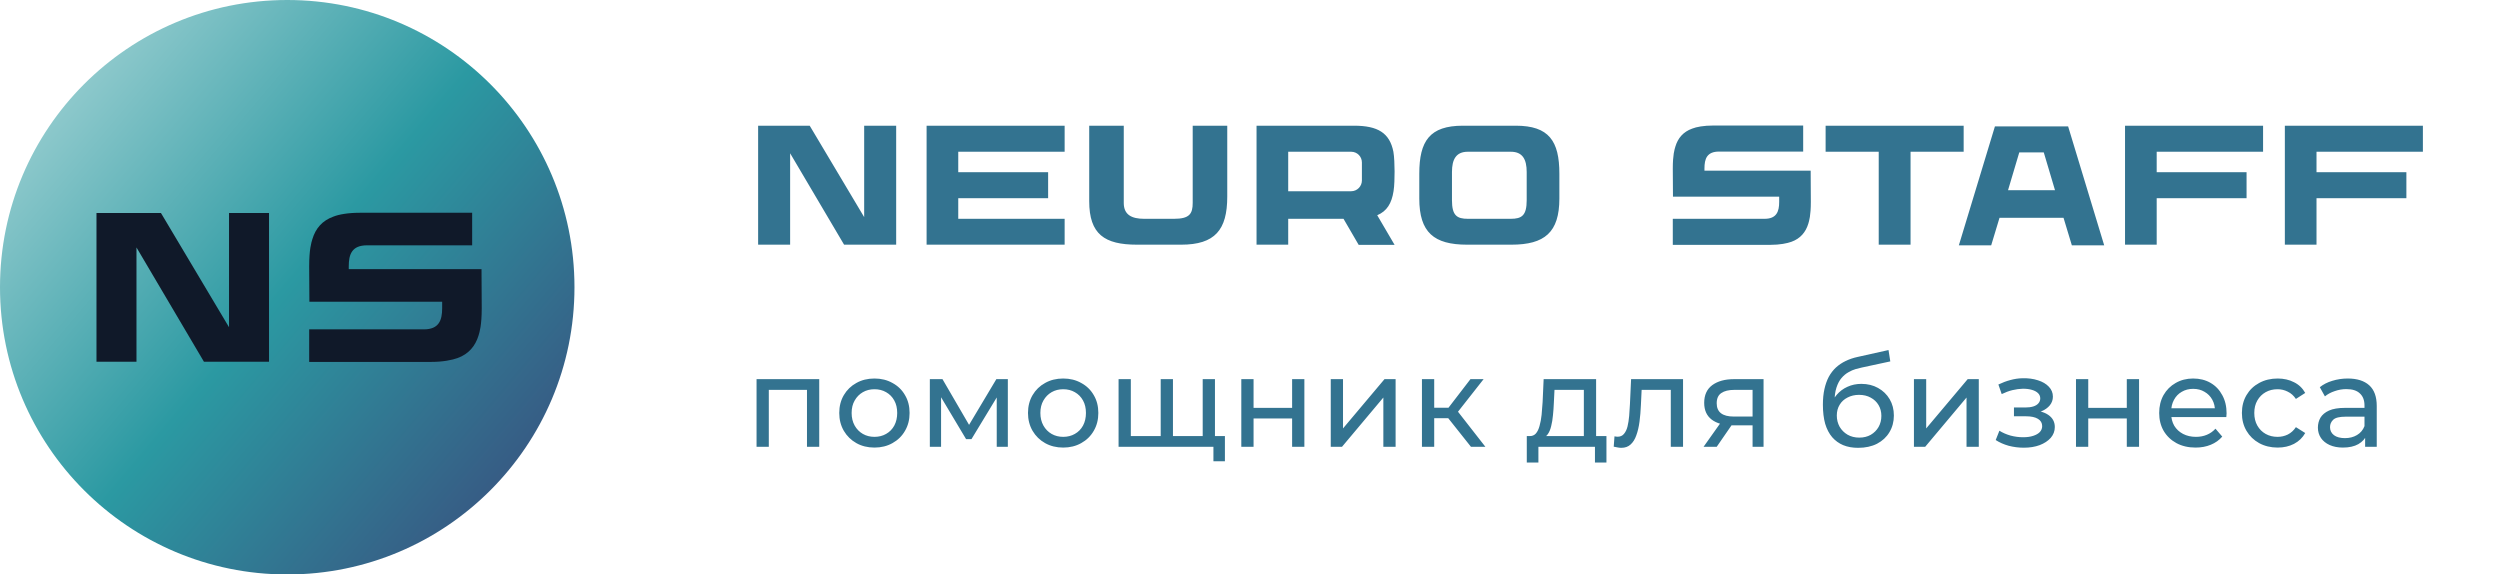
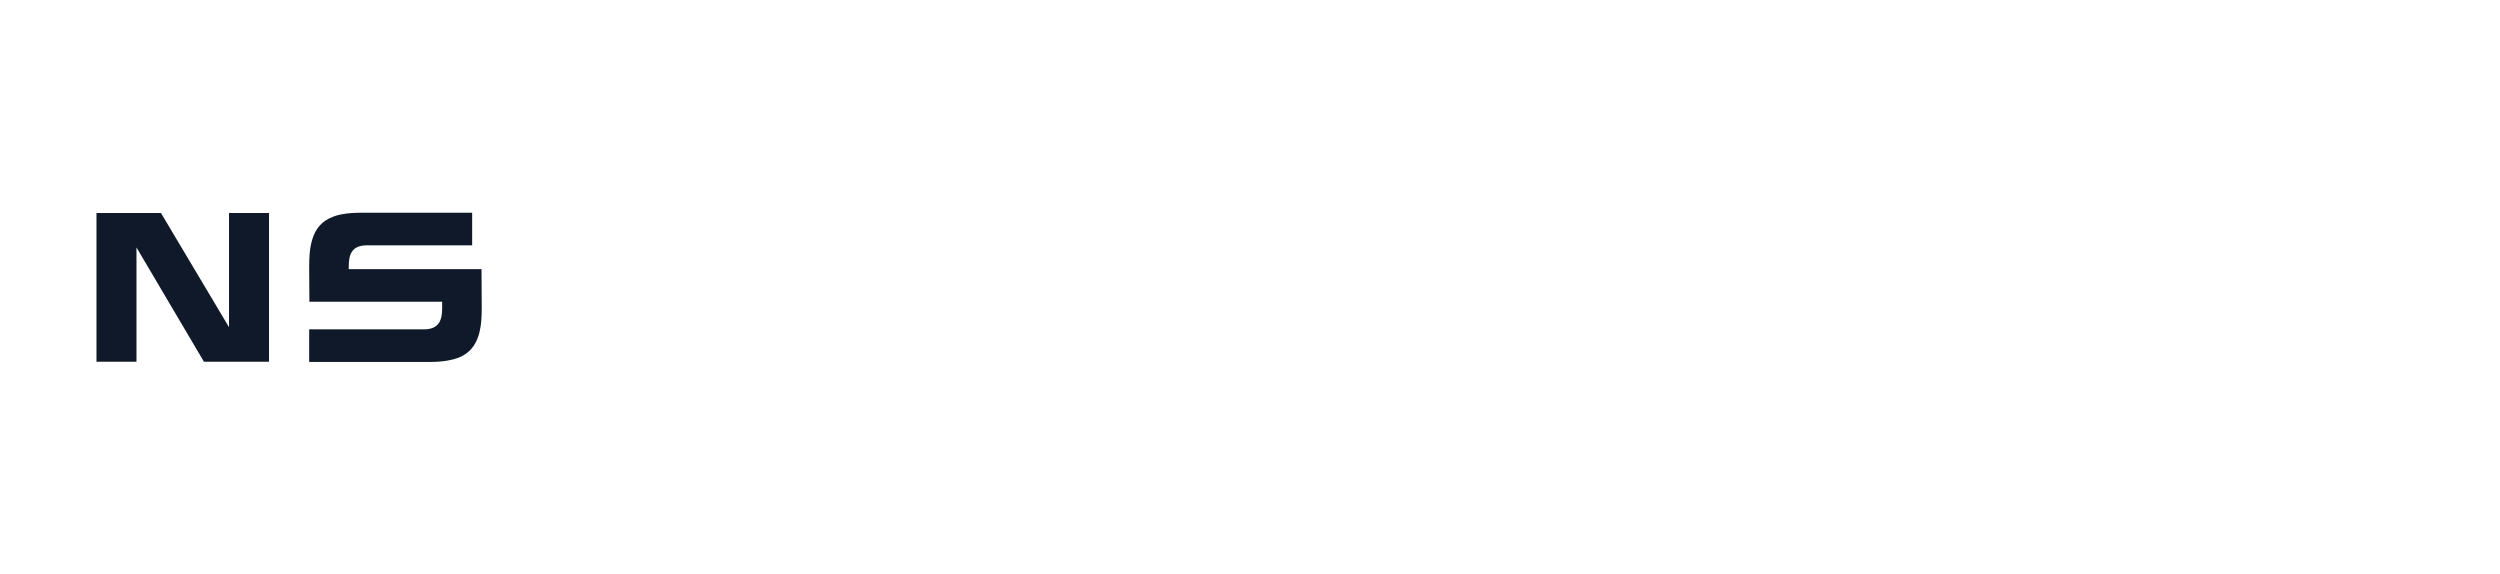
<svg xmlns="http://www.w3.org/2000/svg" width="235" height="54" viewBox="0 0 235 54" fill="none">
-   <circle cx="27" cy="27" r="27" fill="url(#paint0_linear_145_605)" />
  <path d="M9.069 20.02H15.129L21.529 30.76V20.02H25.289V34H19.169L12.829 23.26V34H9.069V20.02ZM45.263 25.3L45.283 28.96C45.283 30.6 45.083 31.2 44.983 31.54C44.683 32.52 44.063 33.28 43.003 33.66C42.503 33.84 41.643 34.02 40.523 34.02H29.063V30.96H39.843C41.263 30.96 41.563 30.1 41.563 28.98V28.36H29.083L29.063 25.04C29.063 23.42 29.263 22.82 29.363 22.48C29.663 21.48 30.283 20.74 31.343 20.36C31.843 20.16 32.703 20 33.823 20H44.383V23.06H34.503C33.063 23.06 32.783 23.92 32.783 25.04V25.3H45.263Z" fill="#101929" />
-   <path d="M71.264 11.816H76.112L81.232 20.408V11.816H84.24V23H79.344L74.272 14.408V23H71.264V11.816ZM100.076 14.264H90.076V16.184H98.524V18.632H90.076V20.568H100.076V23H87.1V11.816H100.076V14.264ZM112.114 11.816H115.362V18.488C115.362 21.608 114.21 23 111.026 23H106.882C103.826 23 102.386 22.024 102.386 18.904V11.816H105.634V19.08C105.634 20.184 106.37 20.568 107.554 20.568H110.354C111.81 20.568 112.114 20.104 112.114 19.064V11.816ZM130.995 17.96C130.819 19.112 130.371 19.848 129.459 20.232L131.091 23.016H127.715L126.291 20.568H121.091V23H118.115V11.816H127.283C129.507 11.816 130.627 12.488 130.979 14.264C131.059 14.696 131.091 15.576 131.091 16.12C131.091 16.648 131.075 17.48 130.995 17.96ZM121.091 14.264V17.976H127.011C127.571 17.976 128.019 17.512 128.019 16.968V15.272C128.019 14.712 127.571 14.264 127.011 14.264H121.091ZM142.485 11.816C145.605 11.816 146.581 13.256 146.581 16.328V18.664C146.581 21.848 145.189 23 142.069 23H137.909C134.789 23 133.413 21.848 133.413 18.664V16.328C133.413 13.256 134.389 11.816 137.509 11.816H142.485ZM143.509 18.824V16.168C143.509 14.984 143.125 14.264 142.021 14.264H137.973C136.869 14.264 136.485 14.984 136.485 16.168V18.824C136.485 20.264 136.949 20.568 137.989 20.568H142.005C143.045 20.568 143.509 20.264 143.509 18.824ZM170.203 16.04L170.219 18.968C170.219 20.28 170.059 20.76 169.979 21.032C169.739 21.816 169.243 22.424 168.395 22.728C167.995 22.872 167.307 23.016 166.411 23.016H157.243V20.568H165.867C167.003 20.568 167.243 19.88 167.243 18.984V18.488H157.259L157.243 15.832C157.243 14.536 157.403 14.056 157.483 13.784C157.723 12.984 158.219 12.392 159.067 12.088C159.467 11.928 160.155 11.8 161.051 11.8H169.499V14.248H161.595C160.443 14.248 160.219 14.936 160.219 15.832V16.04H170.203ZM184.584 11.816V14.264H179.592V23H176.6V14.264H171.608V11.816H184.584ZM194.403 11.88L197.795 23.064H194.755L193.971 20.472H187.955L187.171 23.064H184.131L187.523 11.88H194.403ZM192.115 14.328H189.811L188.755 17.88H193.171L192.115 14.328ZM212.729 14.264H202.729V16.184H211.177V18.632H202.729V23H199.753V11.816H212.729V14.264ZM227.752 14.264H217.752V16.184H226.2V18.632H217.752V23H214.776V11.816H227.752V14.264Z" fill="#337390" />
-   <path d="M71.116 42V35.64H77.008V42H75.856V36.36L76.132 36.648H71.992L72.268 36.36V42H71.116ZM82.201 42.072C81.561 42.072 80.993 41.932 80.497 41.652C80.001 41.372 79.609 40.988 79.321 40.5C79.033 40.004 78.889 39.444 78.889 38.82C78.889 38.188 79.033 37.628 79.321 37.14C79.609 36.652 80.001 36.272 80.497 36C80.993 35.72 81.561 35.58 82.201 35.58C82.833 35.58 83.397 35.72 83.893 36C84.397 36.272 84.789 36.652 85.069 37.14C85.357 37.62 85.501 38.18 85.501 38.82C85.501 39.452 85.357 40.012 85.069 40.5C84.789 40.988 84.397 41.372 83.893 41.652C83.397 41.932 82.833 42.072 82.201 42.072ZM82.201 41.064C82.609 41.064 82.973 40.972 83.293 40.788C83.621 40.604 83.877 40.344 84.061 40.008C84.245 39.664 84.337 39.268 84.337 38.82C84.337 38.364 84.245 37.972 84.061 37.644C83.877 37.308 83.621 37.048 83.293 36.864C82.973 36.68 82.609 36.588 82.201 36.588C81.793 36.588 81.429 36.68 81.109 36.864C80.789 37.048 80.533 37.308 80.341 37.644C80.149 37.972 80.053 38.364 80.053 38.82C80.053 39.268 80.149 39.664 80.341 40.008C80.533 40.344 80.789 40.604 81.109 40.788C81.429 40.972 81.793 41.064 82.201 41.064ZM87.405 42V35.64H88.593L91.329 40.344H90.849L93.657 35.64H94.737V42H93.693V36.936L93.885 37.044L91.317 41.28H90.813L88.233 36.96L88.461 36.912V42H87.405ZM99.943 42.072C99.303 42.072 98.735 41.932 98.239 41.652C97.743 41.372 97.351 40.988 97.063 40.5C96.775 40.004 96.631 39.444 96.631 38.82C96.631 38.188 96.775 37.628 97.063 37.14C97.351 36.652 97.743 36.272 98.239 36C98.735 35.72 99.303 35.58 99.943 35.58C100.575 35.58 101.139 35.72 101.635 36C102.139 36.272 102.531 36.652 102.811 37.14C103.099 37.62 103.243 38.18 103.243 38.82C103.243 39.452 103.099 40.012 102.811 40.5C102.531 40.988 102.139 41.372 101.635 41.652C101.139 41.932 100.575 42.072 99.943 42.072ZM99.943 41.064C100.351 41.064 100.715 40.972 101.035 40.788C101.363 40.604 101.619 40.344 101.803 40.008C101.987 39.664 102.079 39.268 102.079 38.82C102.079 38.364 101.987 37.972 101.803 37.644C101.619 37.308 101.363 37.048 101.035 36.864C100.715 36.68 100.351 36.588 99.943 36.588C99.535 36.588 99.171 36.68 98.851 36.864C98.531 37.048 98.275 37.308 98.083 37.644C97.891 37.972 97.795 38.364 97.795 38.82C97.795 39.268 97.891 39.664 98.083 40.008C98.275 40.344 98.531 40.604 98.851 40.788C99.171 40.972 99.535 41.064 99.943 41.064ZM109.37 40.992L109.106 41.292V35.64H110.258V41.292L109.97 40.992H113.33L113.054 41.292V35.64H114.206V42H105.146V35.64H106.298V41.292L106.022 40.992H109.37ZM114.062 43.356V41.7L114.338 42H112.994V40.992H115.142V43.356H114.062ZM116.683 42V35.64H117.835V38.34H121.459V35.64H122.611V42H121.459V39.336H117.835V42H116.683ZM125.091 42V35.64H126.243V40.272L130.143 35.64H131.187V42H130.035V37.368L126.147 42H125.091ZM138.271 42L135.811 38.904L136.759 38.328L139.627 42H138.271ZM133.663 42V35.64H134.815V42H133.663ZM134.467 39.312V38.328H136.567V39.312H134.467ZM136.855 38.952L135.787 38.808L138.223 35.64H139.459L136.855 38.952ZM148.882 41.46V36.648H146.122L146.062 37.872C146.046 38.272 146.018 38.66 145.978 39.036C145.946 39.404 145.89 39.744 145.81 40.056C145.738 40.368 145.63 40.624 145.486 40.824C145.342 41.024 145.15 41.148 144.91 41.196L143.77 40.992C144.018 41 144.218 40.92 144.37 40.752C144.522 40.576 144.638 40.336 144.718 40.032C144.806 39.728 144.87 39.384 144.91 39C144.95 38.608 144.982 38.204 145.006 37.788L145.102 35.64H150.034V41.46H148.882ZM143.518 43.476V40.992H151.006V43.476H149.926V42H144.61V43.476H143.518ZM151.69 41.988L151.762 41.016C151.818 41.024 151.87 41.032 151.918 41.04C151.966 41.048 152.01 41.052 152.05 41.052C152.306 41.052 152.506 40.964 152.65 40.788C152.802 40.612 152.914 40.38 152.986 40.092C153.058 39.796 153.11 39.464 153.142 39.096C153.174 38.728 153.198 38.36 153.214 37.992L153.322 35.64H158.206V42H157.054V36.312L157.33 36.648H154.066L154.33 36.3L154.246 38.064C154.222 38.624 154.178 39.148 154.114 39.636C154.05 40.124 153.95 40.552 153.814 40.92C153.686 41.288 153.506 41.576 153.274 41.784C153.05 41.992 152.758 42.096 152.398 42.096C152.294 42.096 152.182 42.084 152.062 42.06C151.95 42.044 151.826 42.02 151.69 41.988ZM164.742 42V39.768L164.922 39.984H162.894C162.046 39.984 161.382 39.804 160.902 39.444C160.43 39.084 160.194 38.56 160.194 37.872C160.194 37.136 160.446 36.58 160.95 36.204C161.462 35.828 162.142 35.64 162.99 35.64H165.774V42H164.742ZM160.134 42L161.862 39.564H163.05L161.37 42H160.134ZM164.742 39.408V36.324L164.922 36.648H163.026C162.498 36.648 162.09 36.748 161.802 36.948C161.514 37.14 161.37 37.46 161.37 37.908C161.37 38.74 161.906 39.156 162.978 39.156H164.922L164.742 39.408ZM174.664 42.096C174.136 42.096 173.668 42.012 173.26 41.844C172.86 41.676 172.516 41.428 172.228 41.1C171.94 40.764 171.72 40.344 171.568 39.84C171.424 39.328 171.352 38.728 171.352 38.04C171.352 37.496 171.4 37.008 171.496 36.576C171.592 36.144 171.728 35.76 171.904 35.424C172.088 35.088 172.312 34.796 172.576 34.548C172.848 34.3 173.152 34.096 173.488 33.936C173.832 33.768 174.208 33.64 174.616 33.552L177.52 32.904L177.688 33.972L175.012 34.548C174.852 34.58 174.66 34.628 174.436 34.692C174.212 34.756 173.984 34.856 173.752 34.992C173.52 35.12 173.304 35.3 173.104 35.532C172.904 35.764 172.744 36.068 172.624 36.444C172.504 36.812 172.444 37.268 172.444 37.812C172.444 37.964 172.448 38.08 172.456 38.16C172.464 38.24 172.472 38.32 172.48 38.4C172.496 38.48 172.508 38.6 172.516 38.76L172.036 38.268C172.164 37.828 172.368 37.444 172.648 37.116C172.928 36.788 173.264 36.536 173.656 36.36C174.056 36.176 174.492 36.084 174.964 36.084C175.556 36.084 176.08 36.212 176.536 36.468C177 36.724 177.364 37.076 177.628 37.524C177.892 37.972 178.024 38.484 178.024 39.06C178.024 39.644 177.884 40.168 177.604 40.632C177.332 41.088 176.944 41.448 176.44 41.712C175.936 41.968 175.344 42.096 174.664 42.096ZM174.772 41.136C175.18 41.136 175.54 41.048 175.852 40.872C176.164 40.688 176.408 40.444 176.584 40.14C176.76 39.828 176.848 39.48 176.848 39.096C176.848 38.712 176.76 38.372 176.584 38.076C176.408 37.78 176.164 37.548 175.852 37.38C175.54 37.204 175.172 37.116 174.748 37.116C174.348 37.116 173.988 37.2 173.668 37.368C173.348 37.528 173.1 37.756 172.924 38.052C172.748 38.34 172.66 38.676 172.66 39.06C172.66 39.444 172.748 39.796 172.924 40.116C173.108 40.428 173.356 40.676 173.668 40.86C173.988 41.044 174.356 41.136 174.772 41.136ZM179.91 42V35.64H181.062V40.272L184.962 35.64H186.006V42H184.854V37.368L180.966 42H179.91ZM190.236 42.084C189.756 42.084 189.284 42.024 188.82 41.904C188.364 41.776 187.956 41.596 187.596 41.364L187.944 40.488C188.248 40.68 188.596 40.832 188.988 40.944C189.38 41.048 189.776 41.1 190.176 41.1C190.544 41.1 190.86 41.056 191.124 40.968C191.396 40.88 191.604 40.76 191.748 40.608C191.892 40.448 191.964 40.264 191.964 40.056C191.964 39.76 191.832 39.532 191.568 39.372C191.304 39.212 190.936 39.132 190.464 39.132H189.312V38.304H190.392C190.672 38.304 190.916 38.272 191.124 38.208C191.332 38.144 191.492 38.048 191.604 37.92C191.724 37.784 191.784 37.628 191.784 37.452C191.784 37.26 191.716 37.096 191.58 36.96C191.444 36.824 191.252 36.72 191.004 36.648C190.764 36.576 190.48 36.54 190.152 36.54C189.832 36.548 189.504 36.592 189.168 36.672C188.84 36.752 188.504 36.876 188.16 37.044L187.848 36.144C188.232 35.96 188.608 35.82 188.976 35.724C189.352 35.62 189.724 35.564 190.092 35.556C190.644 35.54 191.136 35.604 191.568 35.748C192 35.884 192.34 36.084 192.588 36.348C192.844 36.612 192.972 36.924 192.972 37.284C192.972 37.588 192.876 37.86 192.684 38.1C192.492 38.332 192.236 38.516 191.916 38.652C191.596 38.788 191.228 38.856 190.812 38.856L190.86 38.58C191.572 38.58 192.132 38.72 192.54 39C192.948 39.28 193.152 39.66 193.152 40.14C193.152 40.524 193.024 40.864 192.768 41.16C192.512 41.448 192.164 41.676 191.724 41.844C191.292 42.004 190.796 42.084 190.236 42.084ZM195.143 42V35.64H196.295V38.34H199.919V35.64H201.071V42H199.919V39.336H196.295V42H195.143ZM206.383 42.072C205.703 42.072 205.103 41.932 204.583 41.652C204.071 41.372 203.671 40.988 203.383 40.5C203.103 40.012 202.963 39.452 202.963 38.82C202.963 38.188 203.099 37.628 203.371 37.14C203.651 36.652 204.031 36.272 204.511 36C204.999 35.72 205.547 35.58 206.155 35.58C206.771 35.58 207.315 35.716 207.787 35.988C208.259 36.26 208.627 36.644 208.891 37.14C209.163 37.628 209.299 38.2 209.299 38.856C209.299 38.904 209.295 38.96 209.287 39.024C209.287 39.088 209.283 39.148 209.275 39.204H203.863V38.376H208.675L208.207 38.664C208.215 38.256 208.131 37.892 207.955 37.572C207.779 37.252 207.535 37.004 207.223 36.828C206.919 36.644 206.563 36.552 206.155 36.552C205.755 36.552 205.399 36.644 205.087 36.828C204.775 37.004 204.531 37.256 204.355 37.584C204.179 37.904 204.091 38.272 204.091 38.688V38.88C204.091 39.304 204.187 39.684 204.379 40.02C204.579 40.348 204.855 40.604 205.207 40.788C205.559 40.972 205.963 41.064 206.419 41.064C206.795 41.064 207.135 41 207.439 40.872C207.751 40.744 208.023 40.552 208.255 40.296L208.891 41.04C208.603 41.376 208.243 41.632 207.811 41.808C207.387 41.984 206.911 42.072 206.383 42.072ZM214.099 42.072C213.451 42.072 212.871 41.932 212.359 41.652C211.855 41.372 211.459 40.988 211.171 40.5C210.883 40.012 210.739 39.452 210.739 38.82C210.739 38.188 210.883 37.628 211.171 37.14C211.459 36.652 211.855 36.272 212.359 36C212.871 35.72 213.451 35.58 214.099 35.58C214.675 35.58 215.187 35.696 215.635 35.928C216.091 36.152 216.443 36.488 216.691 36.936L215.815 37.5C215.607 37.188 215.351 36.96 215.047 36.816C214.751 36.664 214.431 36.588 214.087 36.588C213.671 36.588 213.299 36.68 212.971 36.864C212.643 37.048 212.383 37.308 212.191 37.644C211.999 37.972 211.903 38.364 211.903 38.82C211.903 39.276 211.999 39.672 212.191 40.008C212.383 40.344 212.643 40.604 212.971 40.788C213.299 40.972 213.671 41.064 214.087 41.064C214.431 41.064 214.751 40.992 215.047 40.848C215.351 40.696 215.607 40.464 215.815 40.152L216.691 40.704C216.443 41.144 216.091 41.484 215.635 41.724C215.187 41.956 214.675 42.072 214.099 42.072ZM222.322 42V40.656L222.262 40.404V38.112C222.262 37.624 222.118 37.248 221.83 36.984C221.55 36.712 221.126 36.576 220.558 36.576C220.182 36.576 219.814 36.64 219.454 36.768C219.094 36.888 218.79 37.052 218.542 37.26L218.062 36.396C218.39 36.132 218.782 35.932 219.238 35.796C219.702 35.652 220.186 35.58 220.69 35.58C221.562 35.58 222.234 35.792 222.706 36.216C223.178 36.64 223.414 37.288 223.414 38.16V42H222.322ZM220.234 42.072C219.762 42.072 219.346 41.992 218.986 41.832C218.634 41.672 218.362 41.452 218.17 41.172C217.978 40.884 217.882 40.56 217.882 40.2C217.882 39.856 217.962 39.544 218.122 39.264C218.29 38.984 218.558 38.76 218.926 38.592C219.302 38.424 219.806 38.34 220.438 38.34H222.454V39.168H220.486C219.91 39.168 219.522 39.264 219.322 39.456C219.122 39.648 219.022 39.88 219.022 40.152C219.022 40.464 219.146 40.716 219.394 40.908C219.642 41.092 219.986 41.184 220.426 41.184C220.858 41.184 221.234 41.088 221.554 40.896C221.882 40.704 222.118 40.424 222.262 40.056L222.49 40.848C222.338 41.224 222.07 41.524 221.686 41.748C221.302 41.964 220.818 42.072 220.234 42.072Z" fill="#337390" />
  <defs>
    <linearGradient id="paint0_linear_145_605" x1="7.02" y1="9.18" x2="48.6" y2="44.28" gradientUnits="userSpaceOnUse">
      <stop stop-color="#8CC8CB" />
      <stop offset="0.49" stop-color="#2B99A2" />
      <stop offset="1" stop-color="#375B84" />
    </linearGradient>
  </defs>
</svg>